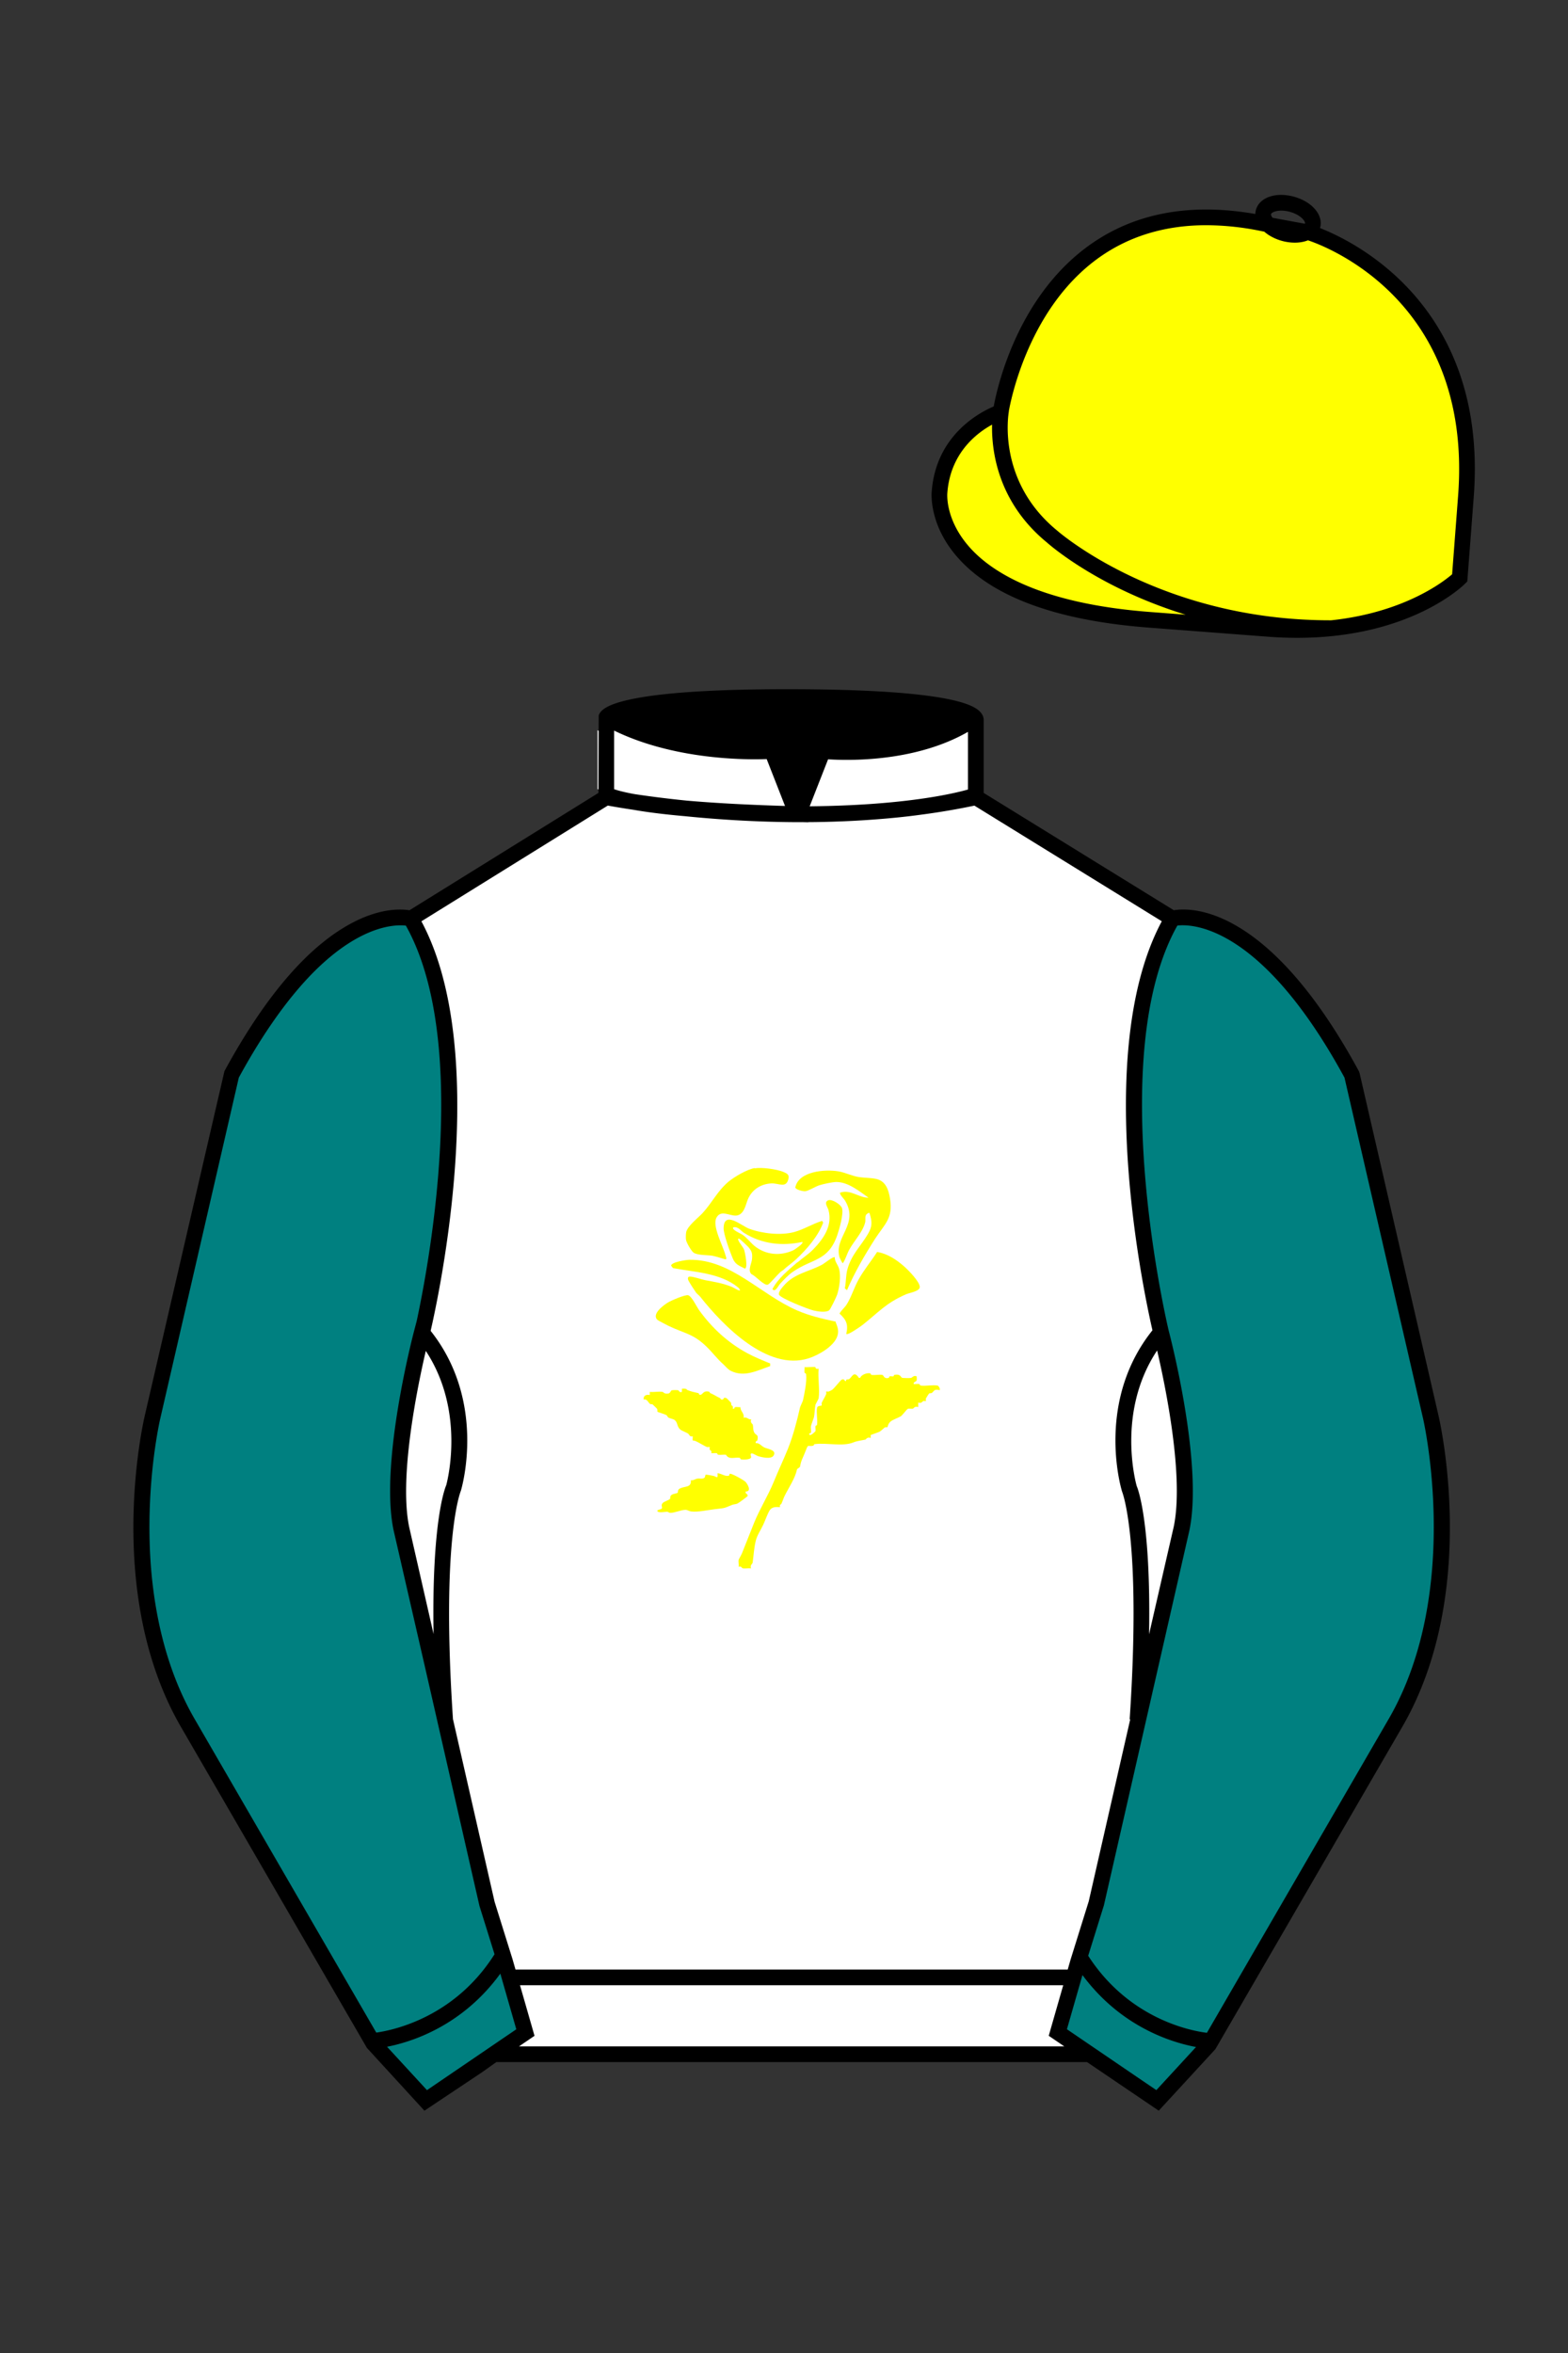
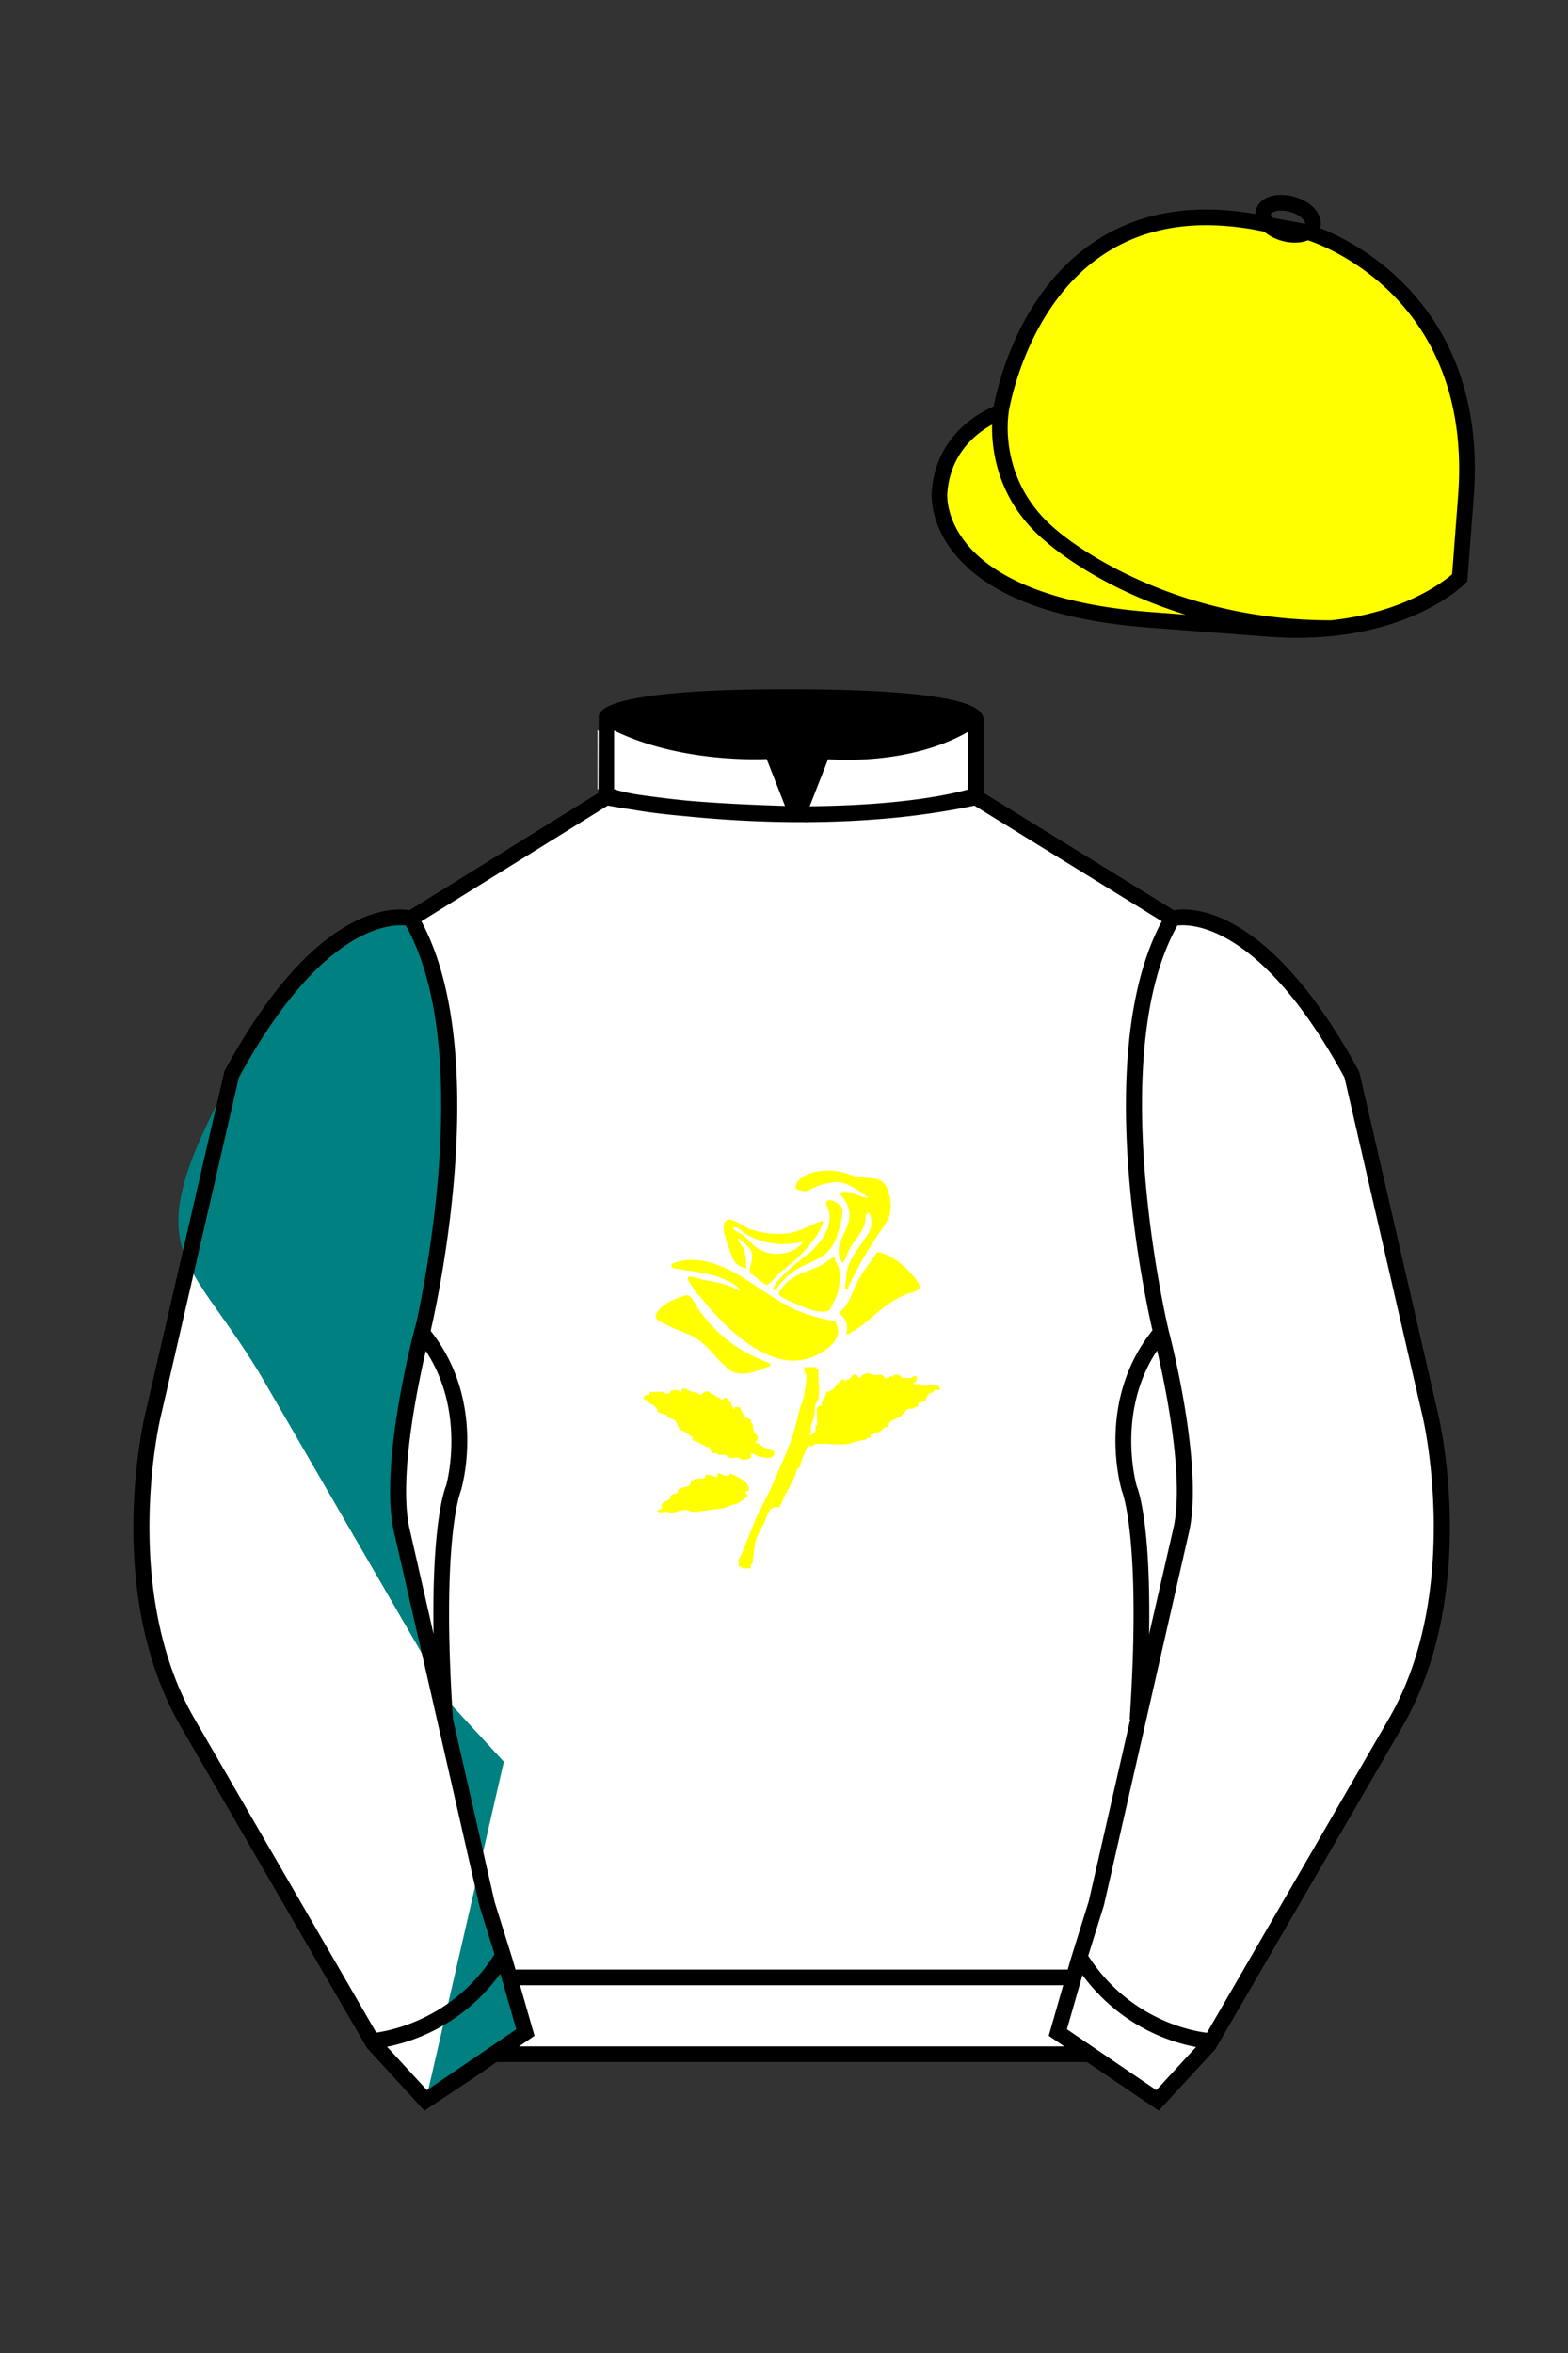
<svg xmlns="http://www.w3.org/2000/svg" viewBox="0 0 100 150">
  <rect x="0" y="0" width="100" height="150" fill="#333333" stroke="none" />
  <path d="M74.752 58.99s5.164-1.613 11.451 9.961l5.025 21.795s2.623 11.087-2.232 19.497l-11.869 20.482-3.318 3.605-4.346-2.944H31.484l-1.03.731-3.317 2.213-1.658-1.802-1.659-1.803-5.936-10.241-5.936-10.241c-2.427-4.205-2.985-9.08-2.936-12.902.049-3.823.705-6.595.705-6.595l2.512-10.897 2.512-10.898c3.144-5.787 6.007-8.277 8.084-9.321 2.077-1.043 3.368-.64 3.368-.64l6.228-3.865 6.229-3.865v-5.08s.087-.328 1.571-.655c1.483-.328 4.364-.655 9.95-.655 6.222 0 9.232.368 10.689.737 1.455.369 1.357.737 1.357.737v4.916l12.535 7.73z" fill="#FFFFFF" />
  <path d="M52.01,87.15s-.03.16.2.1c-.06.59.08,1.32,0,1.89,0,.03-.19.37-.2.4-.05.21-.05.58-.1.81-.02.08-.18.48-.19.56-.03.12.03.3,0,.42-.01.05-.15,0-.1.13.08.1.38-.21.39-.23.02-.1-.02-.22,0-.32,0-.04.09-.01.1-.1.04-.31-.06-.77,0-1.07.03-.14.28-.12.29-.14.02-.02-.01-.11,0-.16.07-.17.23-.41.29-.57.02-.04-.01-.14,0-.16s.11.01.16,0c.01,0,.21-.1.22-.11.12-.08.54-.62.61-.65.22-.09.17.16.28.08,0,0,0-.07.02-.08.05-.03.13,0,.17-.03.2-.14.3-.57.63-.08h.07c.08-.2.43-.34.65-.29.04,0,.01.09.1.1.2.03.48-.04.68,0,.08.02.09.27.39.19.04,0,.03-.09.07-.1.07-.02.15.01.23,0,.04,0,.01-.09.1-.1.41-.06.35.18.49.2.11.01.43.02.54,0,.06,0,.17-.19.36-.1,0,.08.02.18,0,.26-.02.07-.23.11-.19.23.11.01.25-.02.36,0,.04,0,.01.09.1.1.31.04.77-.06,1.07,0,.06.01.18.21.13.29-.39-.09-.34.07-.51.18-.04.03-.12,0-.16.03-.03.02-.2.3-.21.32-.02.04.01.14,0,.16s-.11-.01-.16,0c-.06.02-.11.18-.33.1v.29c-.2-.09-.31.09-.33.1-.11.02-.23-.03-.35.02-.03.01-.35.41-.42.46-.15.09-.52.22-.65.33-.18.14-.2.36-.21.37-.01.01-.12-.01-.18.02-.02.01-.28.27-.37.29l-.52.19v.19c-.21-.09-.31.09-.33.1-.26.06-.53.08-.77.18-.68.28-1.71.01-2.46.11-.09.01-.06.09-.1.1-.36.08-.31-.14-.47.28-.07.19-.18.43-.26.62-.07.18-.08.25-.12.44,0,.04-.18.13-.19.17-.12.57-.52,1.15-.78,1.67-.08.15-.14.37-.22.53-.01.03-.14.05-.08.21-.26-.02-.52-.03-.67.21-.14.23-.29.67-.41.92-.17.36-.4.68-.48,1.05-.11.49-.12.85-.19,1.36,0,.06-.19.16-.1.36-.16-.02-.36.02-.52,0-.08-.01-.1-.17-.27-.1.02-.14-.03-.33,0-.45,0-.02.16-.29.21-.41.26-.65.5-1.26.78-1.96.34-.84.89-1.73,1.24-2.58.3-.74.61-1.38.91-2.12.32-.8.57-1.74.77-2.63,0-.03.19-.43.19-.46.09-.41.26-1.22.2-1.66-.01-.09-.09-.06-.1-.1-.02-.1.01-.25,0-.36.12.02.64-.03.69,0Z" fill="#FFFF00" />
  <path d="M53.27,84.22c.12.32.25.57.14.93-.2.67-1.21,1.24-1.84,1.44-2.62.84-5.46-2.09-6.91-3.92-.08-.1-.19-.17-.27-.27-.1-.14-.43-.65-.49-.78-.05-.11-.04-.24.09-.24.25,0,.73.18.99.23.63.12,1.07.18,1.68.42.14.06.33.19.46.23.16.04.01-.14-.05-.19-1.14-.93-2.77-.97-4.15-1.23l-.12-.16c.02-.23.99-.37,1.18-.37,2.65-.03,4.49,2.2,6.86,3.23.79.34,1.57.52,2.4.7Z" fill="#FFFF00" />
  <path d="M43.78,88.53s.01.06.03.07c.26.11.46.15.73.21.04,0,.03.09.07.1.22.06.19-.3.62-.19.03,0,.03.07.05.08.27.11.42.23.65.33.02,0,.01.13.18.08.04-.01.02-.17.22-.08.02,0,.28.28.29.29.03.04,0,.11.02.14.03.06.15.07.09.24h.1c-.02-.18.26-.07.39-.1-.01.26.27.4.2.68.25-.07.28.13.49.1-.09.2.09.31.1.33.04.18,0,.37.11.54.1.16.27.08.18.47,0,.04-.15.04-.1.18.23-.03.35.18.54.27.19.1.83.16.59.53-.16.24-.76.1-1,.02-.12-.04-.46-.3-.46-.08,0,.04.04.09.03.16-.02.16-.53.16-.65.13-.04,0-.01-.09-.1-.1-.32-.04-.66.14-.85-.19-.15-.02-.33.02-.48,0-.09-.01-.06-.09-.1-.1-.11-.02-.25.01-.36,0,.06-.17-.08-.18-.1-.23-.02-.04.01-.14,0-.16s-.11.01-.16,0c-.21-.08-.55-.31-.76-.39-.17-.07-.18.09-.16-.3-.21.06-.21-.12-.31-.18-.06-.04-.41-.19-.46-.23-.27-.2-.16-.49-.42-.65-.05-.03-.31-.1-.36-.13-.04-.02-.09-.14-.13-.16-.1-.06-.55-.19-.57-.21-.01-.01.01-.12-.02-.18,0-.02-.27-.27-.29-.29-.04-.03-.13,0-.16-.03-.13-.1-.19-.34-.41-.28-.03-.25.16-.34.39-.29v-.2c.25.03.57-.04.81,0,.08.01.08.15.39.1.1-.02.15-.19.2-.2.08-.02.35-.02.42,0,.03,0,.06.17.23.1v-.2c.1,0,.19-.02.28.02Z" fill="#FFFF00" />
  <path d="M54.02,82.25l-.14-.12c.08-.37.06-.83.16-1.2.26-.96.86-1.49,1.31-2.26.29-.49.27-.78.11-1.32-.06-.07-.05-.03-.11,0-.24.11-.13.37-.17.56-.15.63-.72,1.2-1.02,1.76-.16.29-.23.61-.41.86-.03,0-.19-.32-.21-.38-.37-1.3,1.27-2.09.35-3.62-.06-.1-.37-.4-.31-.5.66-.23,1.19.33,1.81.32-.59-.41-1.28-.99-2.04-1-.25,0-.85.13-1.1.21s-.69.36-.9.38c-.15.01-.6-.1-.63-.24.21-1.04,1.88-1.17,2.74-1.03.44.07.9.31,1.34.37.34.05.76.04,1.1.12.59.14.77.69.86,1.24.21,1.27-.34,1.63-.95,2.57-.67,1.05-1.3,2.13-1.79,3.27Z" fill="#FFFF00" />
-   <path d="M48.13,74.48c.45-.08,1.38.05,1.81.22.21.09.4.16.35.41-.13.68-.61.31-1.09.33-.65.03-1.21.37-1.48.96-.15.32-.21.85-.58,1.04-.45.23-1.11-.41-1.44.17-.31.54.42,1.81.57,2.42.02.07.1.24,0,.25-.04,0-.69-.21-.84-.23-.32-.05-.92-.02-1.19-.19-.14-.09-.47-.65-.49-.83-.02-.12-.01-.36.01-.48.09-.4.76-.91,1.04-1.21.6-.65.96-1.42,1.66-2.01.39-.32,1.19-.79,1.68-.87Z" fill="#FFFF00" />
  <path d="M53.97,85.04c.14-.6.01-.9-.43-1.3.12-.22.31-.36.45-.57.3-.47.48-1.09.76-1.59.34-.62.81-1.18,1.19-1.77.66.11,1.23.49,1.73.93.27.24.98.96.99,1.3,0,.28-.65.37-.88.47-1.29.56-1.75,1.15-2.78,1.96-.13.1-.93.66-1.02.57Z" fill="#FFFF00" />
  <path d="M49.11,87.09c-.82.28-1.64.73-2.5.3-.2-.1-.31-.26-.47-.41-.4-.35-.67-.73-1.05-1.1-.86-.86-1.44-.87-2.46-1.36-.1-.05-.64-.33-.69-.37-.42-.37.39-.96.68-1.13.2-.12,1.08-.5,1.27-.45.22.06.54.73.68.93.83,1.15,1.84,2.09,3.1,2.77.47.25.96.45,1.45.65v.16Z" fill="#FFFF00" />
  <path d="M50.03,80.9c-.1.09-.18.12-.27.2-.17.15-.66.73-.78.79-.23.11-.8-.57-1.05-.66-.26-.24,0-.66.03-.96.03-.36,0-.49-.22-.76-.06-.07-.54-.52-.59-.54-.06-.03-.09,0-.07.07.05.17.29.43.37.61.06.16.27,1.21.05,1.22-.36-.19-.6-.25-.77-.65s-.59-1.55-.58-1.92c.01-1.17,1.16-.14,1.63.03.84.31,2.01.44,2.87.21.6-.16,1.18-.53,1.78-.71l.07.11c-.33.88-1.04,1.69-1.73,2.34-.23.21-.51.41-.74.61ZM51.18,79.17c-1.3.28-2.58.14-3.72-.57-.2-.12-.38-.43-.69-.36-.15.14.48.4.58.47.29.2.5.49.76.71.71.58,1.65.67,2.49.28.08-.04.68-.44.57-.53Z" fill="#FFFF00" />
  <path d="M46.51,94.03s.01-.08.05-.08c.12-.02.91.42,1,.53.14.17.38.6,0,.6-.06.16.15.14.12.29-.02.04-.58.45-.65.48-.11.05-.24.04-.35.09-.59.25-.49.19-1.1.27-.43.05-1.09.2-1.52.14-.13-.02-.22-.1-.34-.1-.29,0-.7.2-.98.19-.08,0-.13-.07-.19-.07-.13,0-.52.08-.61-.02-.1-.11.22-.11.27-.19.05-.09-.08-.2.05-.34.1-.11.39-.18.47-.27.04-.04-.04-.18.13-.27.1-.06.29-.07.36-.12.03-.03-.03-.2.16-.28.32-.15.72-.04.68-.52.16.03.28-.08.41-.1.15-.03.36.05.47-.07.04-.05.03-.17.07-.18.05-.01.38.05.47.07.21.04.32.25.28-.16.25,0,.53.26.76.13Z" fill="#FFFF00" />
  <path d="M53.24,80.15c-.02.26.21.49.27.73.13.47.03,1.18-.12,1.65-.05.15-.43.94-.51,1-.22.16-.75.07-1,.01-.34-.08-2.04-.75-2.19-.99-.09-.15.17-.44.27-.56.68-.82,1.63-.91,2.49-1.38.14-.08.7-.54.79-.46Z" fill="#FFFF00" />
  <path d="M50.87,80.47c.34-.3.68-.5,1-.83.66-.68,1.23-1.51.97-2.49-.06-.22-.31-.49-.03-.63.24-.11.82.27.89.5.11.36-.17,1.33-.3,1.71-.58,1.69-1.59,1.48-2.84,2.35-.27.18-.59.52-.81.76-.13.14-.3.57-.49.34.37-.7,1.01-1.2,1.59-1.71Z" fill="#FFFF00" />
  <path fill="#FFFF00" d="M83.483 14.819s11.045 3.167 10.006 16.831l-.299 3.929-.098 1.266s-3.854 3.878-12.191 3.244l-7.594-.578c-14.146-1.076-13.389-8.132-13.389-8.132.299-3.929 3.901-5.104 3.901-5.104s2.192-14.981 16.72-12.033l.391.107 2.553.47z" />
-   <path fill="#008080" d="M27.109 134.103l2.913-1.944 1.434-.999 2.014-1.385-1.298-4.521-1.154-3.698-5.45-23.896c-.876-4.191 1.314-12.492 1.314-12.492s4.328-17.817-.715-26.405c0 0-5.164-1.613-11.452 9.961L9.69 90.519s-2.623 11.088 2.231 19.498l11.871 20.482 3.317 3.604" />
-   <path fill="#008080" d="M73.785 134.1l-2.912-1.944-1.434-1-2.014-1.384 1.297-4.521 1.154-3.698 5.451-23.896c.875-4.191-1.314-12.493-1.314-12.493s-4.328-17.816.715-26.404c0 0 5.164-1.613 11.451 9.961l5.025 21.795s2.623 11.087-2.232 19.497l-11.869 20.482-3.318 3.605" />
+   <path fill="#008080" d="M27.109 134.103l2.913-1.944 1.434-.999 2.014-1.385-1.298-4.521-1.154-3.698-5.45-23.896c-.876-4.191 1.314-12.492 1.314-12.492s4.328-17.817-.715-26.405c0 0-5.164-1.613-11.452 9.961s-2.623 11.088 2.231 19.498l11.871 20.482 3.317 3.604" />
  <path fill="#FFFFFF" d="M47.835 48.387l1.188 2.979s-8-.104-10.917-1.063v-3.75c0 .001 3.843 2.084 9.729 1.834zm3.948 0l-1.219 3c5.563.094 10.125-1.063 10.125-1.063v-3.688c-3.656 2.033-8.906 1.751-8.906 1.751z" />
-   <path fill="#fff" d="M25.587 97.434c-.875-4.191 1.313-12.492 1.313-12.492 3.678 4.398 2.014 9.944 2.014 9.944s-1.313 2.917-.525 14.753l-2.802-12.205z" />
  <path fill="#fff" d="M75.345 97.434c.877-4.191-1.313-12.492-1.313-12.492-3.678 4.398-2.014 9.944-2.014 9.944s1.313 2.917.525 14.753l2.802-12.205z" />
  <path d="M84.819 40.543c-11.27 0-17.779-5.718-18.052-5.961-4.297-3.521-3.444-8.346-3.406-8.55l.982.184c-.033.181-.769 4.457 3.075 7.606.08.071 6.532 5.721 17.403 5.721h.09l.002 1h-.094z  M82.73 40.661c-.596 0-1.218-.023-1.867-.072l-7.593-.579c-6.005-.457-10.158-2.021-12.344-4.647-1.696-2.038-1.513-3.956-1.504-4.037.271-3.571 3.034-5.027 3.952-5.415.256-1.371 1.571-7.096 6.191-10.343 2.977-2.091 6.7-2.705 11.074-1.816l.423.115 2.559.471c.114.033 11.425 3.44 10.367 17.35l-.411 5.379-.13.13c-.151.154-3.53 3.464-10.717 3.464zm-5.795-26.304c-2.591 0-4.87.677-6.794 2.03-4.813 3.383-5.817 9.896-5.826 9.961l-.045.305-.294.098c-.134.044-3.289 1.132-3.558 4.667-.008.078-.137 1.629 1.303 3.337 1.386 1.645 4.527 3.718 11.625 4.258l7.594.578c7.166.546 10.944-2.356 11.67-2.982l.381-4.997c.977-12.83-9.1-16.144-9.624-16.307l-2.958-.58a17.567 17.567 0 0 0-3.474-.368z  M82.73 40.661c-.596 0-1.218-.023-1.867-.072l-7.593-.579c-6.005-.457-10.158-2.021-12.344-4.647-1.696-2.038-1.513-3.956-1.504-4.037.271-3.571 3.034-5.027 3.952-5.415.256-1.371 1.571-7.096 6.191-10.343 2.977-2.091 6.7-2.705 11.074-1.816l.423.115 2.559.471c.114.033 11.425 3.44 10.367 17.35l-.411 5.379-.13.13c-.151.154-3.53 3.464-10.717 3.464zm-5.795-26.304c-2.591 0-4.87.677-6.794 2.03-4.813 3.383-5.817 9.896-5.826 9.961l-.045.305-.294.098c-.134.044-3.289 1.132-3.558 4.667-.008.078-.137 1.629 1.303 3.337 1.386 1.645 4.527 3.718 11.625 4.258l7.594.578c7.166.546 10.944-2.356 11.67-2.982l.381-4.997c.977-12.83-9.1-16.144-9.624-16.307l-2.958-.58a17.567 17.567 0 0 0-3.474-.368z  M82.574 15.469a3.11 3.11 0 0 1-.82-.114c-.686-.19-1.256-.589-1.524-1.066-.169-.299-.215-.613-.132-.908.223-.802 1.273-1.161 2.436-.838.685.189 1.255.587 1.524 1.065.169.299.215.614.132.91-.082.295-.282.54-.58.709-.285.16-.646.242-1.036.242zm-.858-2.042c-.389 0-.63.131-.655.223-.009.033.005.087.039.147.104.185.409.452.922.594.513.143.91.07 1.095-.035.061-.035.101-.074.109-.107l.001-.002c.01-.033-.005-.088-.04-.149-.104-.185-.408-.451-.92-.593a2.105 2.105 0 0 0-.551-.078z  M73.901 134.551l-7.018-4.773 1.396-4.866 1.157-3.71 5.441-23.858c.839-4.021-1.289-12.173-1.311-12.254-.181-.745-4.32-18.123.767-26.785l.099-.167.184-.057c.229-.071 5.632-1.596 12.04 10.199l.048.126 5.025 21.795c.108.458 2.611 11.375-2.287 19.859L77.51 130.632l-3.609 3.919zm-5.857-5.19l5.701 3.883 2.991-3.249 11.842-20.436c4.696-8.134 2.204-19.022 2.179-19.131l-5.011-21.731c-5.364-9.843-9.742-9.825-10.658-9.696-4.709 8.387-.593 25.667-.55 25.842.088.334 2.206 8.455 1.317 12.714l-5.453 23.905-1.164 3.736-1.194 4.163zM27.069 134.554l-3.671-4.006-11.871-20.482c-4.897-8.485-2.394-19.403-2.284-19.864l5.071-21.919c6.411-11.799 11.813-10.27 12.04-10.199l.185.057.098.167c5.087 8.663.948 26.041.77 26.776-.024.091-2.152 8.245-1.31 12.271l5.448 23.888 1.144 3.661 1.4 4.877-7.02 4.773zm-2.834-4.555l2.99 3.248 5.702-3.883-1.198-4.175-1.151-3.688-5.46-23.934c-.893-4.267 1.227-12.388 1.317-12.731.04-.165 4.155-17.44-.551-25.829-.909-.107-5.339-.069-10.661 9.692l-5.008 21.729c-.026.111-2.519 11.001 2.176 19.136l11.844 20.435z  M23.777 130.604l-.057-.998c.049-.003 4.939-.348 7.894-5.146l.852.523c-3.237 5.258-8.468 5.609-8.689 5.621z  M27.903 109.751l-2.805-12.215c-.89-4.259 1.229-12.379 1.319-12.723l.247-.935.621.742c3.807 4.551 2.18 10.171 2.109 10.408-.034.087-1.268 3.124-.505 14.576l-.986.147zm-1.827-12.425l1.575 6.859c-.126-7.325.762-9.403.808-9.505-.004 0 1.317-4.618-1.323-8.591-.54 2.327-1.721 8.062-1.06 11.237zM51.09 52.412c-6.99 0-12.442-1.079-12.523-1.095l.198-.98c.12.025 12.197 2.409 23.363.001l.211.978c-3.813.822-7.727 1.096-11.249 1.096z  M51.547 52.42l-.754-.02c-10.628-.278-12.238-1.21-12.453-1.394l.65-.76-.325.38.288-.408c.059.036 1.529.871 11.112 1.161l-1.17-2.989c-1.409.054-6.492.059-10.477-2.209l.494-.869c4.315 2.455 10.223 2.065 10.282 2.063l.367-.026 1.986 5.071z  M50.904 52.404h-.733l1.983-5.065.379.041c.058.007 5.735.577 9.436-2.061l.58.814c-3.475 2.477-8.334 2.363-9.738 2.272L51.638 51.4c7.338-.069 10.418-1.167 10.449-1.178l.344.939c-.139.051-3.485 1.243-11.527 1.243z  M73.031 109.751l-.986-.146c.762-11.452-.472-14.489-.484-14.519-.092-.295-1.719-5.915 2.088-10.466l.621-.742.246.935c.091.344 2.209 8.465 1.318 12.723l-.002.01-2.801 12.205zm.766-23.661c-2.652 3.985-1.314 8.603-1.3 8.652.027.051.912 2.12.786 9.44l1.573-6.856c.663-3.176-.518-8.911-1.059-11.236zM32.544 125.555h35.971v1H32.544zM77.101 130.604c-.222-.012-5.455-.362-8.689-5.621l.852-.523c2.964 4.818 7.844 5.144 7.893 5.146l-.056.998zM50.949 44.453c9.949 0 11.197 1.295 11.197 1.295-3.447 2.682-9.653 2.065-9.653 2.065l-1.61 3.884-1.652-3.822c-8.023 0-10.431-2.188-10.431-2.188s1.083-1.234 12.149-1.234z  M73.899 134.553l-4.575-3.1H31.658l-.9.639-3.685 2.459-3.671-4.007-11.871-20.482c-2.565-4.445-3.049-9.609-3.003-13.16.049-3.834.691-6.588.719-6.703l5.071-21.919c2.657-4.891 5.449-8.097 8.299-9.529 1.731-.87 2.992-.805 3.498-.724l12.051-7.479.017-4.93c.111-.418.748-.75 1.947-1.015 2.004-.442 5.388-.667 10.058-.667 5.202 0 8.839.253 10.812.752.907.23 1.427.502 1.636.857a.696.696 0 0 1 .099.391v4.611l12.125 7.479c1.135-.186 6.067-.296 11.799 10.253l.048.126L91.732 90.2c.108.458 2.611 11.375-2.287 19.859L77.51 130.632l-3.611 3.921zm-49.659-4.558l2.99 3.249 4.109-2.791h38.292l4.116 2.789 2.989-3.247 11.842-20.436c4.701-8.143 2.204-19.022 2.179-19.131l-5.011-21.732c-5.95-10.916-10.79-9.678-10.836-9.661l-.212.061-.194-.114-12.771-7.877v-5.079c-.095-.068-.353-.209-.98-.369-1.301-.329-4.189-.722-10.566-.722-5.727 0-8.513.35-9.842.644-.712.157-1.041.303-1.179.382v5.143l-12.887 7.998-.218-.068c-.006-.002-1.155-.315-2.994.609-1.825.917-4.664 3.233-7.837 9.053l-5.008 21.729c-.007.03-.645 2.771-.692 6.489-.044 3.425.417 8.398 2.869 12.646l11.841 20.435zm14.835-83.971z  " fill="#000000" />
</svg>